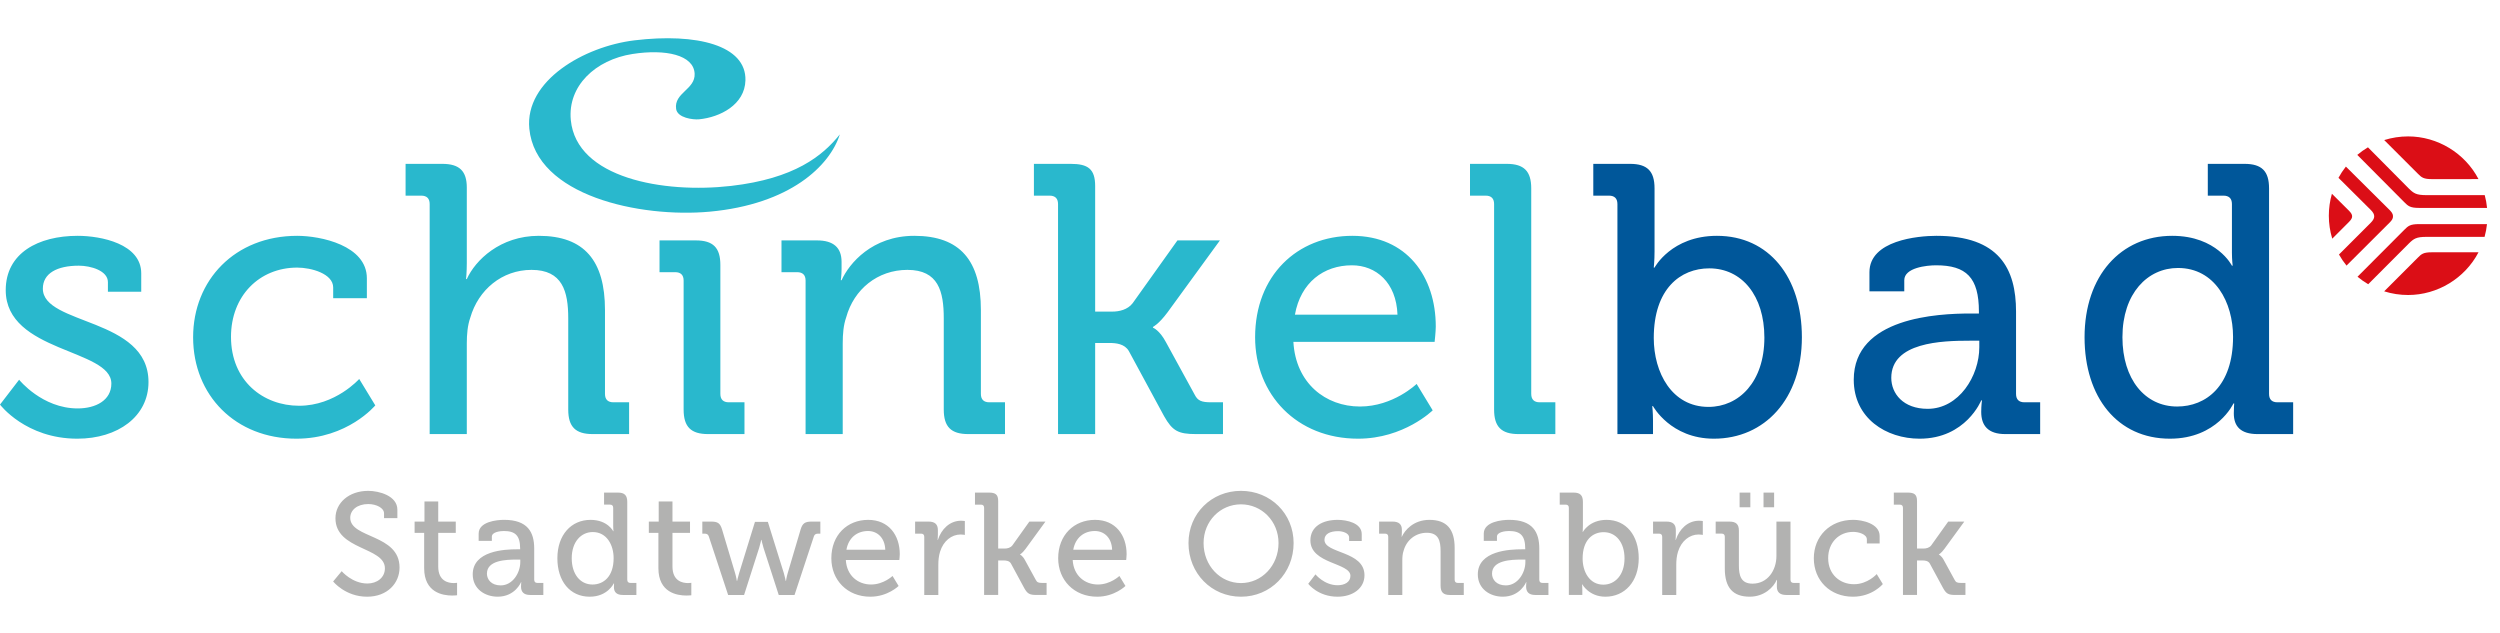
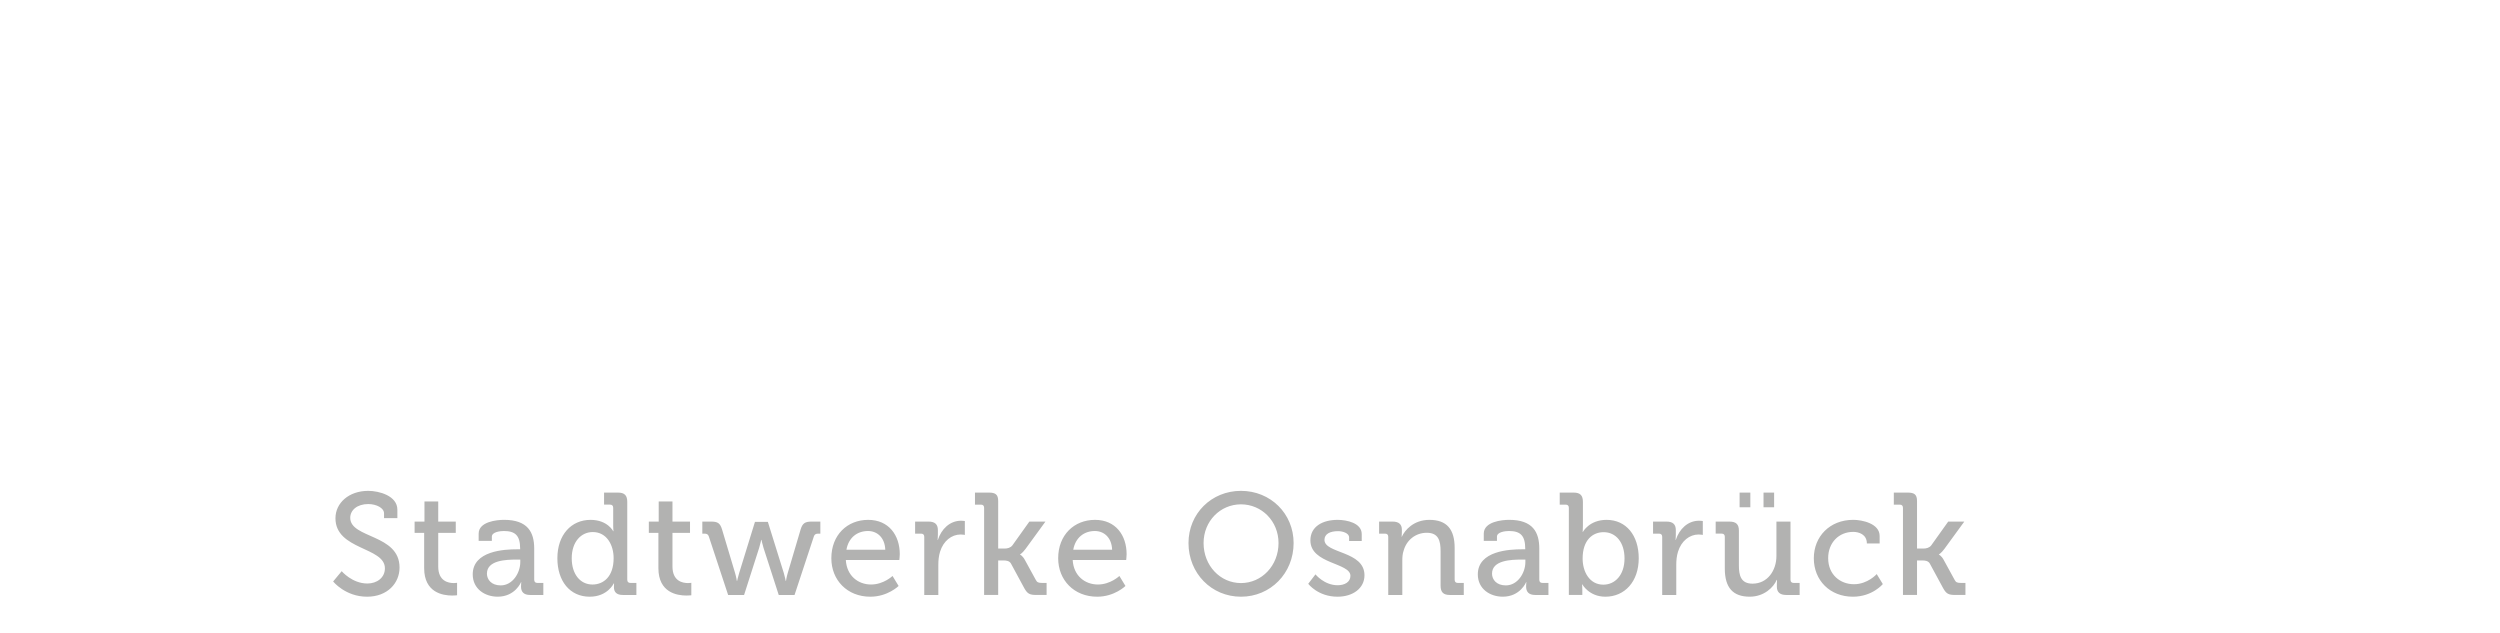
<svg xmlns="http://www.w3.org/2000/svg" width="158" height="40" viewBox="0 0 158 40">
  <g fill="none" fill-rule="evenodd">
-     <path fill="#DB0E16" d="M157.182,13.14 C157.156,12.868 157.106,12.597 157.035,12.333 L153.336,12.333 C152.712,12.329 152.554,12.226 152.231,11.908 L149.655,9.311 C149.418,9.451 149.193,9.61 148.98,9.789 L151.948,12.775 C152.196,13.028 152.329,13.14 152.878,13.14 L157.182,13.14 Z M153.684,11.32 L156.641,11.319 C155.784,9.675 154.051,8.621 152.194,8.621 C151.679,8.621 151.17,8.699 150.682,8.852 L152.805,10.974 C153.041,11.213 153.166,11.32 153.684,11.32 L153.684,11.32 Z M151.039,13.288 L148.26,10.528 C148.086,10.749 147.928,10.988 147.791,11.238 L149.824,13.259 C149.982,13.416 150.053,13.545 150.05,13.673 C150.052,13.799 149.982,13.928 149.825,14.085 L147.823,16.086 C147.961,16.331 148.122,16.565 148.3,16.786 L151.045,14.047 C151.138,13.94 151.236,13.854 151.236,13.672 C151.236,13.49 151.131,13.394 151.039,13.288 L151.039,13.288 Z M148.451,13.313 L147.377,12.245 C147.248,12.696 147.182,13.162 147.182,13.633 C147.182,14.125 147.254,14.611 147.397,15.082 L147.397,15.086 L148.451,14.031 C148.593,13.89 148.656,13.779 148.654,13.672 C148.656,13.565 148.593,13.454 148.451,13.313 L148.451,13.313 Z M151.949,14.527 L148.995,17.489 C149.207,17.666 149.433,17.824 149.671,17.963 L152.231,15.397 C152.556,15.077 152.713,14.973 153.336,14.97 L157.025,14.97 C157.098,14.708 157.148,14.437 157.178,14.164 L152.876,14.164 C152.33,14.164 152.197,14.275 151.949,14.527 L151.949,14.527 Z M152.802,16.289 L150.68,18.412 C151.17,18.567 151.679,18.644 152.194,18.644 C154.051,18.644 155.784,17.588 156.641,15.945 L153.68,15.945 C153.162,15.945 153.036,16.05 152.802,16.289 L152.802,16.289 Z" />
-     <path fill="#00579A" d="M144.927,27.434 L144.927,25.425 L143.934,25.425 C143.597,25.425 143.404,25.257 143.404,24.894 L143.404,11.904 C143.404,10.816 142.943,10.356 141.855,10.356 L139.533,10.356 L139.533,12.365 L140.524,12.365 C140.863,12.365 141.058,12.534 141.058,12.896 L141.058,15.968 C141.058,16.428 141.105,16.791 141.105,16.791 L141.058,16.791 C141.058,16.791 140.113,14.904 137.284,14.904 C134.042,14.904 131.744,17.419 131.744,21.314 C131.744,25.111 133.824,27.725 137.138,27.725 C140.137,27.725 141.153,25.499 141.153,25.499 L141.202,25.499 C141.202,25.499 141.177,25.765 141.177,26.127 C141.177,26.951 141.613,27.434 142.678,27.434 L144.927,27.434 Z M141.129,21.289 C141.129,24.41 139.411,25.692 137.597,25.692 C135.566,25.692 134.138,23.974 134.138,21.314 C134.138,18.532 135.735,16.936 137.646,16.936 C139.992,16.936 141.129,19.113 141.129,21.289 L141.129,21.289 Z M126.737,27.434 L128.938,27.434 L128.938,25.425 L127.946,25.425 C127.607,25.425 127.414,25.257 127.414,24.894 L127.414,19.693 C127.414,16.984 126.349,14.904 122.382,14.904 C121.197,14.904 118.149,15.194 118.149,17.202 L118.149,18.411 L120.35,18.411 L120.35,17.71 C120.35,16.912 121.778,16.767 122.358,16.767 C124.269,16.767 125.067,17.54 125.067,19.693 L125.067,19.814 L124.535,19.814 C122.48,19.814 117.157,20.056 117.157,23.999 C117.157,26.442 119.214,27.725 121.318,27.725 C124.246,27.725 125.213,25.305 125.213,25.305 L125.261,25.305 C125.261,25.305 125.213,25.62 125.213,26.031 C125.213,26.901 125.648,27.434 126.737,27.434 L126.737,27.434 Z M125.092,21.943 C125.092,23.757 123.81,25.838 121.826,25.838 C120.279,25.838 119.529,24.87 119.529,23.879 C119.529,21.628 122.721,21.532 124.487,21.532 L125.092,21.532 L125.092,21.943 Z M113.879,21.314 C113.879,17.517 111.799,14.904 108.51,14.904 C105.631,14.904 104.567,16.912 104.567,16.912 L104.518,16.912 C104.518,16.912 104.567,16.477 104.567,15.896 L104.567,11.904 C104.567,10.816 104.107,10.356 103.02,10.356 L100.696,10.356 L100.696,12.365 L101.689,12.365 C102.027,12.365 102.221,12.534 102.221,12.896 L102.221,27.434 L104.47,27.434 L104.47,26.588 C104.47,26.055 104.422,25.668 104.422,25.668 L104.47,25.668 C104.47,25.668 105.583,27.725 108.316,27.725 C111.533,27.725 113.879,25.209 113.879,21.314 L113.879,21.314 Z M111.509,21.338 C111.509,24.12 109.912,25.716 107.977,25.716 C105.655,25.716 104.518,23.539 104.518,21.363 C104.518,18.242 106.212,16.96 108.026,16.96 C110.081,16.96 111.509,18.677 111.509,21.338 L111.509,21.338 Z" />
-     <path fill="#29B8CD" d="M98.298,27.434 L98.298,25.425 L97.306,25.425 C96.968,25.425 96.774,25.257 96.774,24.894 L96.774,11.904 C96.774,10.816 96.314,10.356 95.225,10.356 L92.904,10.356 L92.904,12.365 L93.896,12.365 C94.234,12.365 94.427,12.534 94.427,12.896 L94.427,25.885 C94.427,26.974 94.888,27.434 95.975,27.434 L98.298,27.434 Z M90.668,21.604 C90.668,21.604 90.741,20.951 90.741,20.637 C90.741,17.468 88.902,14.904 85.467,14.904 C81.985,14.904 79.323,17.419 79.323,21.314 C79.323,24.942 81.96,27.725 85.83,27.725 C88.732,27.725 90.546,25.934 90.546,25.934 L89.531,24.264 C89.531,24.264 88.056,25.692 85.951,25.692 C83.774,25.692 81.887,24.217 81.742,21.604 L90.668,21.604 Z M88.321,19.887 L81.839,19.887 C82.202,17.855 83.653,16.767 85.443,16.767 C86.966,16.767 88.249,17.855 88.321,19.887 L88.321,19.887 Z M75.6,27.434 L77.293,27.434 L77.293,25.425 L76.543,25.425 C75.939,25.425 75.696,25.329 75.503,24.942 L73.689,21.628 C73.278,20.854 72.867,20.709 72.867,20.709 L72.867,20.662 C72.867,20.662 73.23,20.491 73.786,19.742 L77.099,15.194 L74.414,15.194 L71.584,19.162 C71.27,19.572 70.738,19.693 70.302,19.693 L69.214,19.693 L69.214,11.759 C69.214,10.671 68.755,10.356 67.665,10.356 L65.343,10.356 L65.343,12.365 L66.335,12.365 C66.674,12.365 66.868,12.534 66.868,12.896 L66.868,27.434 L69.214,27.434 L69.214,21.677 L70.133,21.677 C70.521,21.677 71.077,21.726 71.342,22.185 L73.568,26.297 C74.1,27.24 74.463,27.434 75.6,27.434 L75.6,27.434 Z M61.194,27.434 L63.516,27.434 L63.516,25.425 L62.524,25.425 C62.185,25.425 61.992,25.257 61.992,24.894 L61.992,19.596 C61.992,16.477 60.686,14.904 57.784,14.904 C55.123,14.904 53.67,16.645 53.187,17.71 L53.139,17.71 C53.139,17.71 53.187,17.395 53.187,17.009 L53.187,16.549 C53.187,15.654 52.679,15.194 51.64,15.194 L49.39,15.194 L49.39,17.202 L50.382,17.202 C50.72,17.202 50.913,17.371 50.913,17.734 L50.913,27.434 L53.26,27.434 L53.26,21.701 C53.26,21.096 53.309,20.541 53.479,20.056 C53.962,18.291 55.46,17.056 57.348,17.056 C59.307,17.056 59.646,18.411 59.646,20.128 L59.646,25.885 C59.646,26.974 60.106,27.434 61.194,27.434 L61.194,27.434 Z M53.077,8.495 C51.991,9.851 50.217,11.288 46.203,11.75 C41.939,12.241 36.432,11.26 36.075,7.59 C35.867,5.436 37.628,3.779 39.973,3.412 C42.065,3.085 43.845,3.473 43.901,4.656 C43.949,5.658 42.583,5.861 42.731,6.887 C42.813,7.45 43.8,7.577 44.181,7.54 C45.506,7.412 47.072,6.621 47.112,5.077 C47.169,2.862 44.033,2.075 40.102,2.549 C36.912,2.935 33.16,5.1 33.453,8.133 C33.866,12.383 40.46,13.78 44.848,13.378 C49.935,12.91 52.443,10.483 53.077,8.495 L53.077,8.495 Z M34.05,14.904 C31.608,14.904 30.035,16.453 29.502,17.638 L29.455,17.638 C29.455,17.638 29.502,17.202 29.502,16.621 L29.502,11.856 C29.502,10.816 29.043,10.356 27.955,10.356 L25.633,10.356 L25.633,12.365 L26.624,12.365 C26.964,12.365 27.155,12.534 27.155,12.896 L27.155,27.434 L29.502,27.434 L29.502,21.701 C29.502,21.121 29.551,20.564 29.721,20.08 C30.228,18.314 31.729,17.056 33.591,17.056 C35.55,17.056 35.913,18.411 35.913,20.128 L35.913,25.885 C35.913,26.974 36.372,27.434 37.461,27.434 L39.759,27.434 L39.759,25.425 L38.767,25.425 C38.429,25.425 38.235,25.257 38.235,24.894 L38.235,19.596 C38.235,16.477 36.929,14.904 34.05,14.904 L34.05,14.904 Z M14.599,21.289 C14.599,18.702 16.389,16.912 18.784,16.912 C19.679,16.912 21.057,17.299 21.057,18.169 L21.057,18.847 L23.186,18.847 L23.186,17.589 C23.186,15.508 20.26,14.904 18.784,14.904 C14.842,14.904 12.205,17.71 12.205,21.314 C12.205,24.99 14.889,27.725 18.735,27.725 C21.976,27.725 23.718,25.62 23.718,25.62 L22.702,23.951 C22.702,23.951 21.202,25.644 18.904,25.644 C16.631,25.644 14.599,24.072 14.599,21.289 L14.599,21.289 Z M2.708,18.242 C2.708,17.275 3.604,16.791 4.982,16.791 C5.732,16.791 6.82,17.105 6.82,17.83 L6.82,18.436 L8.926,18.436 L8.926,17.275 C8.926,15.412 6.386,14.904 4.909,14.904 C2.419,14.904 0.362,15.993 0.362,18.338 C0.362,22.282 7.038,22.039 7.038,24.24 C7.038,25.305 6.046,25.813 4.909,25.813 C2.66,25.813 1.208,23.999 1.208,23.999 L0,25.57 C0,25.57 1.62,27.725 4.885,27.725 C7.45,27.725 9.385,26.321 9.385,24.144 C9.385,20.056 2.708,20.564 2.708,18.242 L2.708,18.242 Z M43.979,15.194 L41.682,15.194 L41.682,17.202 L42.674,17.202 C43.012,17.202 43.205,17.371 43.205,17.734 L43.205,25.885 C43.205,26.974 43.664,27.434 44.753,27.434 L47.051,27.434 L47.051,25.425 L46.059,25.425 C45.721,25.425 45.527,25.257 45.527,24.894 L45.527,16.743 C45.527,15.654 45.068,15.194 43.979,15.194 L43.979,15.194 Z" />
-     <path fill="#B2B2B1" d="M117.125,32.854 C117.684,32.854 118.793,33.084 118.793,33.872 L118.793,34.349 L117.986,34.349 L117.986,34.092 C117.986,33.762 117.464,33.615 117.125,33.615 C116.218,33.615 115.54,34.293 115.54,35.274 C115.54,36.328 116.31,36.923 117.171,36.923 C118.041,36.923 118.609,36.282 118.609,36.282 L118.994,36.914 C118.994,36.914 118.335,37.712 117.107,37.712 C115.65,37.712 114.633,36.676 114.633,35.283 C114.633,33.918 115.632,32.854 117.125,32.854 Z M54.868,32.855 C56.169,32.855 56.866,33.826 56.866,35.027 C56.866,35.146 56.838,35.393 56.838,35.393 L53.457,35.393 C53.512,36.383 54.227,36.941 55.051,36.941 C55.848,36.941 56.408,36.401 56.408,36.401 L56.792,37.033 C56.792,37.033 56.105,37.712 55.005,37.712 C53.539,37.712 52.541,36.658 52.541,35.283 C52.541,33.808 53.548,32.855 54.868,32.855 Z M23.272,31.022 C23.959,31.022 25.114,31.334 25.114,32.213 L25.114,32.744 L24.271,32.744 L24.271,32.442 C24.271,32.103 23.785,31.856 23.272,31.856 C22.575,31.856 22.135,32.24 22.135,32.726 C22.135,34.037 25.251,33.744 25.251,35.869 C25.251,36.859 24.481,37.712 23.199,37.712 C21.824,37.712 21.054,36.749 21.054,36.749 L21.595,36.099 C21.595,36.099 22.254,36.878 23.217,36.878 C23.822,36.878 24.326,36.511 24.326,35.916 C24.326,34.56 21.201,34.77 21.201,32.754 C21.201,31.783 22.053,31.022 23.272,31.022 Z M39.057,31.132 C39.469,31.132 39.643,31.306 39.643,31.718 L39.643,36.64 C39.643,36.777 39.716,36.841 39.845,36.841 L40.22,36.841 L40.22,37.602 L39.368,37.602 C38.965,37.602 38.8,37.418 38.8,37.107 C38.8,36.97 38.809,36.869 38.809,36.869 L38.791,36.869 C38.791,36.869 38.406,37.712 37.269,37.712 C36.014,37.712 35.226,36.722 35.226,35.283 C35.226,33.808 36.097,32.855 37.324,32.855 C38.396,32.855 38.754,33.57 38.754,33.57 L38.773,33.57 C38.773,33.57 38.754,33.432 38.754,33.258 L38.754,32.094 C38.754,31.956 38.681,31.892 38.552,31.892 L38.177,31.892 L38.177,31.132 L39.057,31.132 Z M99.454,31.132 C99.866,31.132 100.04,31.306 100.04,31.719 L100.04,33.231 C100.04,33.45 100.022,33.615 100.022,33.615 L100.04,33.615 C100.04,33.615 100.443,32.855 101.534,32.855 C102.78,32.855 103.568,33.844 103.568,35.283 C103.568,36.759 102.679,37.712 101.46,37.712 C100.425,37.712 100.003,36.933 100.003,36.933 L99.985,36.933 C99.985,36.933 100.003,37.08 100.003,37.281 L100.003,37.601 L99.151,37.601 L99.151,32.094 C99.151,31.957 99.078,31.893 98.95,31.893 L98.574,31.893 L98.574,31.132 L99.454,31.132 Z M84.54,32.855 C85.099,32.855 86.061,33.047 86.061,33.753 L86.061,34.193 L85.264,34.193 L85.264,33.964 C85.264,33.689 84.851,33.569 84.568,33.569 C84.045,33.569 83.706,33.753 83.706,34.119 C83.706,34.999 86.235,34.806 86.235,36.356 C86.235,37.18 85.502,37.712 84.531,37.712 C83.294,37.712 82.68,36.896 82.68,36.896 L83.138,36.3 C83.138,36.3 83.688,36.987 84.54,36.987 C84.97,36.987 85.347,36.795 85.347,36.392 C85.347,35.558 82.817,35.65 82.817,34.156 C82.817,33.267 83.596,32.855 84.54,32.855 Z M31.855,32.854 C33.358,32.854 33.762,33.643 33.762,34.669 L33.762,36.639 C33.762,36.777 33.835,36.841 33.963,36.841 L34.339,36.841 L34.339,37.602 L33.505,37.602 C33.093,37.602 32.928,37.4 32.928,37.07 C32.928,36.914 32.946,36.795 32.946,36.795 L32.928,36.795 C32.928,36.795 32.561,37.711 31.452,37.711 C30.655,37.711 29.876,37.226 29.876,36.301 C29.876,34.806 31.892,34.715 32.671,34.715 L32.873,34.715 L32.873,34.669 C32.873,33.854 32.57,33.56 31.846,33.56 C31.626,33.56 31.085,33.615 31.085,33.918 L31.085,34.183 L30.251,34.183 L30.251,33.725 C30.251,32.965 31.406,32.854 31.855,32.854 Z M69.205,32.855 C70.506,32.855 71.202,33.826 71.202,35.027 C71.202,35.146 71.175,35.393 71.175,35.393 L67.794,35.393 C67.849,36.383 68.563,36.941 69.388,36.941 C70.185,36.941 70.745,36.401 70.745,36.401 L71.129,37.033 C71.129,37.033 70.442,37.712 69.342,37.712 C67.876,37.712 66.877,36.658 66.877,35.283 C66.877,33.808 67.885,32.855 69.205,32.855 Z M95.378,32.854 C96.88,32.854 97.283,33.643 97.283,34.669 L97.283,36.639 C97.283,36.777 97.357,36.841 97.485,36.841 L97.861,36.841 L97.861,37.602 L97.027,37.602 C96.615,37.602 96.45,37.4 96.45,37.07 C96.45,36.914 96.468,36.795 96.468,36.795 L96.45,36.795 C96.45,36.795 96.083,37.711 94.974,37.711 C94.177,37.711 93.398,37.226 93.398,36.301 C93.398,34.806 95.414,34.715 96.193,34.715 L96.394,34.715 L96.394,34.669 C96.394,33.854 96.092,33.56 95.368,33.56 C95.148,33.56 94.608,33.615 94.608,33.918 L94.608,34.183 L93.774,34.183 L93.774,33.725 C93.774,32.965 94.929,32.854 95.378,32.854 Z M109.301,32.965 C109.723,32.965 109.898,33.139 109.898,33.533 L109.898,35.732 C109.898,36.373 110.025,36.887 110.758,36.887 C111.711,36.887 112.27,36.053 112.27,35.137 L112.27,32.965 L113.159,32.965 L113.159,36.639 C113.159,36.777 113.233,36.841 113.361,36.841 L113.737,36.841 L113.737,37.602 L112.884,37.602 C112.49,37.602 112.298,37.418 112.298,37.088 L112.298,36.914 C112.298,36.768 112.308,36.648 112.308,36.648 L112.289,36.648 C112.096,37.107 111.501,37.711 110.584,37.711 C109.54,37.711 109.008,37.162 109.008,35.934 L109.008,33.926 C109.008,33.789 108.935,33.725 108.807,33.725 L108.431,33.725 L108.431,32.965 L109.301,32.965 Z M78.43,31.022 C80.299,31.022 81.756,32.461 81.756,34.321 C81.756,36.227 80.299,37.712 78.43,37.712 C76.561,37.712 75.113,36.227 75.113,34.321 C75.113,32.461 76.561,31.022 78.43,31.022 Z M27.696,31.691 L27.696,32.965 L28.805,32.965 L28.805,33.679 L27.696,33.679 L27.696,35.805 C27.696,36.731 28.338,36.85 28.676,36.85 C28.805,36.85 28.887,36.832 28.887,36.832 L28.887,37.62 C28.887,37.62 28.768,37.638 28.576,37.638 C27.989,37.638 26.807,37.455 26.807,35.907 L26.807,33.679 L26.203,33.679 L26.203,32.965 L26.826,32.965 L26.826,31.691 L27.696,31.691 Z M42.5,31.691 L42.5,32.965 L43.609,32.965 L43.609,33.679 L42.5,33.679 L42.5,35.805 C42.5,36.731 43.142,36.85 43.481,36.85 C43.609,36.85 43.692,36.832 43.692,36.832 L43.692,37.62 C43.692,37.62 43.572,37.638 43.38,37.638 C42.794,37.638 41.611,37.455 41.611,35.907 L41.611,33.679 L41.006,33.679 L41.006,32.965 L41.63,32.965 L41.63,31.691 L42.5,31.691 Z M120.569,31.132 C120.982,31.132 121.156,31.251 121.156,31.664 L121.156,34.669 L121.568,34.669 C121.733,34.669 121.935,34.623 122.054,34.468 L123.126,32.965 L124.143,32.965 L122.888,34.687 C122.677,34.972 122.54,35.036 122.54,35.036 L122.54,35.054 C122.54,35.054 122.695,35.109 122.851,35.402 L123.538,36.658 C123.612,36.804 123.703,36.841 123.933,36.841 L124.216,36.841 L124.216,37.601 L123.575,37.601 C123.144,37.601 123.007,37.529 122.806,37.171 L121.962,35.613 C121.861,35.439 121.651,35.421 121.504,35.421 L121.156,35.421 L121.156,37.601 L120.267,37.601 L120.267,32.094 C120.267,31.957 120.193,31.893 120.065,31.893 L119.689,31.893 L119.689,31.132 L120.569,31.132 Z M107.379,32.91 C107.498,32.91 107.617,32.928 107.617,32.928 L107.617,33.808 C107.617,33.808 107.498,33.78 107.351,33.78 C106.783,33.78 106.26,34.183 106.049,34.871 C105.967,35.136 105.94,35.421 105.94,35.705 L105.94,37.602 L105.051,37.602 L105.051,33.927 C105.051,33.79 104.977,33.726 104.849,33.726 L104.473,33.726 L104.473,32.964 L105.317,32.964 C105.72,32.964 105.912,33.13 105.912,33.505 L105.912,33.798 C105.912,33.982 105.894,34.119 105.894,34.119 L105.912,34.119 C106.132,33.441 106.664,32.91 107.379,32.91 Z M60.74,32.91 C60.859,32.91 60.978,32.928 60.978,32.928 L60.978,33.808 C60.978,33.808 60.859,33.78 60.712,33.78 C60.144,33.78 59.622,34.183 59.411,34.871 C59.329,35.136 59.302,35.421 59.302,35.705 L59.302,37.602 L58.413,37.602 L58.413,33.927 C58.413,33.79 58.339,33.726 58.211,33.726 L57.835,33.726 L57.835,32.964 L58.679,32.964 C59.081,32.964 59.274,33.13 59.274,33.505 L59.274,33.798 C59.274,33.982 59.255,34.119 59.255,34.119 L59.274,34.119 C59.494,33.441 60.025,32.91 60.74,32.91 Z M62.499,31.132 C62.911,31.132 63.085,31.251 63.085,31.664 L63.085,34.669 L63.497,34.669 C63.662,34.669 63.864,34.623 63.983,34.468 L65.055,32.965 L66.072,32.965 L64.817,34.687 C64.606,34.972 64.469,35.036 64.469,35.036 L64.469,35.054 C64.469,35.054 64.624,35.109 64.78,35.402 L65.467,36.658 C65.541,36.804 65.633,36.841 65.862,36.841 L66.145,36.841 L66.145,37.601 L65.504,37.601 C65.073,37.601 64.936,37.529 64.734,37.171 L63.891,35.613 C63.791,35.439 63.58,35.421 63.433,35.421 L63.085,35.421 L63.085,37.601 L62.196,37.601 L62.196,32.094 C62.196,31.957 62.122,31.893 61.995,31.893 L61.618,31.893 L61.618,31.132 L62.499,31.132 Z M90.339,32.855 C91.439,32.855 91.934,33.45 91.934,34.632 L91.934,36.64 C91.934,36.777 92.007,36.841 92.135,36.841 L92.511,36.841 L92.511,37.602 L91.631,37.602 C91.219,37.602 91.045,37.427 91.045,37.015 L91.045,34.834 C91.045,34.183 90.917,33.671 90.174,33.671 C89.46,33.671 88.891,34.138 88.708,34.806 C88.644,34.99 88.626,35.201 88.626,35.429 L88.626,37.602 L87.737,37.602 L87.737,33.927 C87.737,33.79 87.663,33.726 87.535,33.726 L87.159,33.726 L87.159,32.964 L88.012,32.964 C88.406,32.964 88.598,33.138 88.598,33.478 L88.598,33.652 C88.598,33.798 88.58,33.918 88.58,33.918 L88.598,33.918 C88.781,33.515 89.331,32.855 90.339,32.855 Z M44.946,32.964 C45.358,32.964 45.514,33.066 45.633,33.46 L46.458,36.218 C46.531,36.456 46.568,36.713 46.568,36.713 L46.586,36.713 C46.586,36.713 46.641,36.456 46.715,36.218 L47.713,32.983 L48.529,32.983 L49.537,36.218 C49.61,36.456 49.656,36.713 49.656,36.713 L49.675,36.713 C49.675,36.713 49.711,36.456 49.784,36.218 L50.6,33.46 C50.719,33.066 50.884,32.964 51.296,32.964 L51.846,32.964 L51.846,33.726 L51.718,33.726 C51.571,33.726 51.48,33.762 51.434,33.908 L50.215,37.602 L49.216,37.602 L48.254,34.624 C48.181,34.385 48.125,34.119 48.125,34.119 L48.107,34.119 C48.107,34.119 48.052,34.385 47.979,34.624 L47.026,37.602 L46.018,37.602 L44.799,33.908 C44.753,33.762 44.662,33.726 44.515,33.726 L44.387,33.726 L44.387,32.964 L44.946,32.964 Z M32.882,35.366 L32.653,35.366 C31.984,35.366 30.774,35.402 30.774,36.254 C30.774,36.63 31.058,36.997 31.645,36.997 C32.396,36.997 32.882,36.209 32.882,35.521 L32.882,35.366 Z M96.404,35.366 L96.175,35.366 C95.505,35.366 94.296,35.402 94.296,36.254 C94.296,36.63 94.58,36.997 95.167,36.997 C95.918,36.997 96.404,36.209 96.404,35.521 L96.404,35.366 Z M101.351,33.633 C100.663,33.633 100.022,34.119 100.022,35.302 C100.022,36.126 100.452,36.951 101.332,36.951 C102.065,36.951 102.67,36.346 102.67,35.292 C102.67,34.284 102.129,33.633 101.351,33.633 Z M37.462,33.625 C36.738,33.625 36.133,34.229 36.133,35.283 C36.133,36.291 36.674,36.942 37.443,36.942 C38.131,36.942 38.781,36.456 38.781,35.274 C38.781,34.449 38.351,33.625 37.462,33.625 Z M78.43,31.874 C77.12,31.874 76.066,32.937 76.066,34.321 C76.066,35.75 77.12,36.85 78.43,36.85 C79.74,36.85 80.803,35.75 80.803,34.321 C80.803,32.937 79.74,31.874 78.43,31.874 Z M69.195,33.56 C68.517,33.56 67.968,33.972 67.83,34.742 L70.286,34.742 C70.259,33.972 69.773,33.56 69.195,33.56 Z M54.859,33.56 C54.181,33.56 53.631,33.972 53.494,34.742 L55.949,34.742 C55.922,33.972 55.436,33.56 54.859,33.56 Z M112.124,31.132 L112.124,32.058 L111.455,32.058 L111.455,31.132 L112.124,31.132 Z M110.621,31.132 L110.621,32.058 L109.943,32.058 L109.943,31.132 L110.621,31.132 Z" />
+     <path fill="#B2B2B1" d="M117.125,32.854 C117.684,32.854 118.793,33.084 118.793,33.872 L118.793,34.349 L117.986,34.349 C117.986,33.762 117.464,33.615 117.125,33.615 C116.218,33.615 115.54,34.293 115.54,35.274 C115.54,36.328 116.31,36.923 117.171,36.923 C118.041,36.923 118.609,36.282 118.609,36.282 L118.994,36.914 C118.994,36.914 118.335,37.712 117.107,37.712 C115.65,37.712 114.633,36.676 114.633,35.283 C114.633,33.918 115.632,32.854 117.125,32.854 Z M54.868,32.855 C56.169,32.855 56.866,33.826 56.866,35.027 C56.866,35.146 56.838,35.393 56.838,35.393 L53.457,35.393 C53.512,36.383 54.227,36.941 55.051,36.941 C55.848,36.941 56.408,36.401 56.408,36.401 L56.792,37.033 C56.792,37.033 56.105,37.712 55.005,37.712 C53.539,37.712 52.541,36.658 52.541,35.283 C52.541,33.808 53.548,32.855 54.868,32.855 Z M23.272,31.022 C23.959,31.022 25.114,31.334 25.114,32.213 L25.114,32.744 L24.271,32.744 L24.271,32.442 C24.271,32.103 23.785,31.856 23.272,31.856 C22.575,31.856 22.135,32.24 22.135,32.726 C22.135,34.037 25.251,33.744 25.251,35.869 C25.251,36.859 24.481,37.712 23.199,37.712 C21.824,37.712 21.054,36.749 21.054,36.749 L21.595,36.099 C21.595,36.099 22.254,36.878 23.217,36.878 C23.822,36.878 24.326,36.511 24.326,35.916 C24.326,34.56 21.201,34.77 21.201,32.754 C21.201,31.783 22.053,31.022 23.272,31.022 Z M39.057,31.132 C39.469,31.132 39.643,31.306 39.643,31.718 L39.643,36.64 C39.643,36.777 39.716,36.841 39.845,36.841 L40.22,36.841 L40.22,37.602 L39.368,37.602 C38.965,37.602 38.8,37.418 38.8,37.107 C38.8,36.97 38.809,36.869 38.809,36.869 L38.791,36.869 C38.791,36.869 38.406,37.712 37.269,37.712 C36.014,37.712 35.226,36.722 35.226,35.283 C35.226,33.808 36.097,32.855 37.324,32.855 C38.396,32.855 38.754,33.57 38.754,33.57 L38.773,33.57 C38.773,33.57 38.754,33.432 38.754,33.258 L38.754,32.094 C38.754,31.956 38.681,31.892 38.552,31.892 L38.177,31.892 L38.177,31.132 L39.057,31.132 Z M99.454,31.132 C99.866,31.132 100.04,31.306 100.04,31.719 L100.04,33.231 C100.04,33.45 100.022,33.615 100.022,33.615 L100.04,33.615 C100.04,33.615 100.443,32.855 101.534,32.855 C102.78,32.855 103.568,33.844 103.568,35.283 C103.568,36.759 102.679,37.712 101.46,37.712 C100.425,37.712 100.003,36.933 100.003,36.933 L99.985,36.933 C99.985,36.933 100.003,37.08 100.003,37.281 L100.003,37.601 L99.151,37.601 L99.151,32.094 C99.151,31.957 99.078,31.893 98.95,31.893 L98.574,31.893 L98.574,31.132 L99.454,31.132 Z M84.54,32.855 C85.099,32.855 86.061,33.047 86.061,33.753 L86.061,34.193 L85.264,34.193 L85.264,33.964 C85.264,33.689 84.851,33.569 84.568,33.569 C84.045,33.569 83.706,33.753 83.706,34.119 C83.706,34.999 86.235,34.806 86.235,36.356 C86.235,37.18 85.502,37.712 84.531,37.712 C83.294,37.712 82.68,36.896 82.68,36.896 L83.138,36.3 C83.138,36.3 83.688,36.987 84.54,36.987 C84.97,36.987 85.347,36.795 85.347,36.392 C85.347,35.558 82.817,35.65 82.817,34.156 C82.817,33.267 83.596,32.855 84.54,32.855 Z M31.855,32.854 C33.358,32.854 33.762,33.643 33.762,34.669 L33.762,36.639 C33.762,36.777 33.835,36.841 33.963,36.841 L34.339,36.841 L34.339,37.602 L33.505,37.602 C33.093,37.602 32.928,37.4 32.928,37.07 C32.928,36.914 32.946,36.795 32.946,36.795 L32.928,36.795 C32.928,36.795 32.561,37.711 31.452,37.711 C30.655,37.711 29.876,37.226 29.876,36.301 C29.876,34.806 31.892,34.715 32.671,34.715 L32.873,34.715 L32.873,34.669 C32.873,33.854 32.57,33.56 31.846,33.56 C31.626,33.56 31.085,33.615 31.085,33.918 L31.085,34.183 L30.251,34.183 L30.251,33.725 C30.251,32.965 31.406,32.854 31.855,32.854 Z M69.205,32.855 C70.506,32.855 71.202,33.826 71.202,35.027 C71.202,35.146 71.175,35.393 71.175,35.393 L67.794,35.393 C67.849,36.383 68.563,36.941 69.388,36.941 C70.185,36.941 70.745,36.401 70.745,36.401 L71.129,37.033 C71.129,37.033 70.442,37.712 69.342,37.712 C67.876,37.712 66.877,36.658 66.877,35.283 C66.877,33.808 67.885,32.855 69.205,32.855 Z M95.378,32.854 C96.88,32.854 97.283,33.643 97.283,34.669 L97.283,36.639 C97.283,36.777 97.357,36.841 97.485,36.841 L97.861,36.841 L97.861,37.602 L97.027,37.602 C96.615,37.602 96.45,37.4 96.45,37.07 C96.45,36.914 96.468,36.795 96.468,36.795 L96.45,36.795 C96.45,36.795 96.083,37.711 94.974,37.711 C94.177,37.711 93.398,37.226 93.398,36.301 C93.398,34.806 95.414,34.715 96.193,34.715 L96.394,34.715 L96.394,34.669 C96.394,33.854 96.092,33.56 95.368,33.56 C95.148,33.56 94.608,33.615 94.608,33.918 L94.608,34.183 L93.774,34.183 L93.774,33.725 C93.774,32.965 94.929,32.854 95.378,32.854 Z M109.301,32.965 C109.723,32.965 109.898,33.139 109.898,33.533 L109.898,35.732 C109.898,36.373 110.025,36.887 110.758,36.887 C111.711,36.887 112.27,36.053 112.27,35.137 L112.27,32.965 L113.159,32.965 L113.159,36.639 C113.159,36.777 113.233,36.841 113.361,36.841 L113.737,36.841 L113.737,37.602 L112.884,37.602 C112.49,37.602 112.298,37.418 112.298,37.088 L112.298,36.914 C112.298,36.768 112.308,36.648 112.308,36.648 L112.289,36.648 C112.096,37.107 111.501,37.711 110.584,37.711 C109.54,37.711 109.008,37.162 109.008,35.934 L109.008,33.926 C109.008,33.789 108.935,33.725 108.807,33.725 L108.431,33.725 L108.431,32.965 L109.301,32.965 Z M78.43,31.022 C80.299,31.022 81.756,32.461 81.756,34.321 C81.756,36.227 80.299,37.712 78.43,37.712 C76.561,37.712 75.113,36.227 75.113,34.321 C75.113,32.461 76.561,31.022 78.43,31.022 Z M27.696,31.691 L27.696,32.965 L28.805,32.965 L28.805,33.679 L27.696,33.679 L27.696,35.805 C27.696,36.731 28.338,36.85 28.676,36.85 C28.805,36.85 28.887,36.832 28.887,36.832 L28.887,37.62 C28.887,37.62 28.768,37.638 28.576,37.638 C27.989,37.638 26.807,37.455 26.807,35.907 L26.807,33.679 L26.203,33.679 L26.203,32.965 L26.826,32.965 L26.826,31.691 L27.696,31.691 Z M42.5,31.691 L42.5,32.965 L43.609,32.965 L43.609,33.679 L42.5,33.679 L42.5,35.805 C42.5,36.731 43.142,36.85 43.481,36.85 C43.609,36.85 43.692,36.832 43.692,36.832 L43.692,37.62 C43.692,37.62 43.572,37.638 43.38,37.638 C42.794,37.638 41.611,37.455 41.611,35.907 L41.611,33.679 L41.006,33.679 L41.006,32.965 L41.63,32.965 L41.63,31.691 L42.5,31.691 Z M120.569,31.132 C120.982,31.132 121.156,31.251 121.156,31.664 L121.156,34.669 L121.568,34.669 C121.733,34.669 121.935,34.623 122.054,34.468 L123.126,32.965 L124.143,32.965 L122.888,34.687 C122.677,34.972 122.54,35.036 122.54,35.036 L122.54,35.054 C122.54,35.054 122.695,35.109 122.851,35.402 L123.538,36.658 C123.612,36.804 123.703,36.841 123.933,36.841 L124.216,36.841 L124.216,37.601 L123.575,37.601 C123.144,37.601 123.007,37.529 122.806,37.171 L121.962,35.613 C121.861,35.439 121.651,35.421 121.504,35.421 L121.156,35.421 L121.156,37.601 L120.267,37.601 L120.267,32.094 C120.267,31.957 120.193,31.893 120.065,31.893 L119.689,31.893 L119.689,31.132 L120.569,31.132 Z M107.379,32.91 C107.498,32.91 107.617,32.928 107.617,32.928 L107.617,33.808 C107.617,33.808 107.498,33.78 107.351,33.78 C106.783,33.78 106.26,34.183 106.049,34.871 C105.967,35.136 105.94,35.421 105.94,35.705 L105.94,37.602 L105.051,37.602 L105.051,33.927 C105.051,33.79 104.977,33.726 104.849,33.726 L104.473,33.726 L104.473,32.964 L105.317,32.964 C105.72,32.964 105.912,33.13 105.912,33.505 L105.912,33.798 C105.912,33.982 105.894,34.119 105.894,34.119 L105.912,34.119 C106.132,33.441 106.664,32.91 107.379,32.91 Z M60.74,32.91 C60.859,32.91 60.978,32.928 60.978,32.928 L60.978,33.808 C60.978,33.808 60.859,33.78 60.712,33.78 C60.144,33.78 59.622,34.183 59.411,34.871 C59.329,35.136 59.302,35.421 59.302,35.705 L59.302,37.602 L58.413,37.602 L58.413,33.927 C58.413,33.79 58.339,33.726 58.211,33.726 L57.835,33.726 L57.835,32.964 L58.679,32.964 C59.081,32.964 59.274,33.13 59.274,33.505 L59.274,33.798 C59.274,33.982 59.255,34.119 59.255,34.119 L59.274,34.119 C59.494,33.441 60.025,32.91 60.74,32.91 Z M62.499,31.132 C62.911,31.132 63.085,31.251 63.085,31.664 L63.085,34.669 L63.497,34.669 C63.662,34.669 63.864,34.623 63.983,34.468 L65.055,32.965 L66.072,32.965 L64.817,34.687 C64.606,34.972 64.469,35.036 64.469,35.036 L64.469,35.054 C64.469,35.054 64.624,35.109 64.78,35.402 L65.467,36.658 C65.541,36.804 65.633,36.841 65.862,36.841 L66.145,36.841 L66.145,37.601 L65.504,37.601 C65.073,37.601 64.936,37.529 64.734,37.171 L63.891,35.613 C63.791,35.439 63.58,35.421 63.433,35.421 L63.085,35.421 L63.085,37.601 L62.196,37.601 L62.196,32.094 C62.196,31.957 62.122,31.893 61.995,31.893 L61.618,31.893 L61.618,31.132 L62.499,31.132 Z M90.339,32.855 C91.439,32.855 91.934,33.45 91.934,34.632 L91.934,36.64 C91.934,36.777 92.007,36.841 92.135,36.841 L92.511,36.841 L92.511,37.602 L91.631,37.602 C91.219,37.602 91.045,37.427 91.045,37.015 L91.045,34.834 C91.045,34.183 90.917,33.671 90.174,33.671 C89.46,33.671 88.891,34.138 88.708,34.806 C88.644,34.99 88.626,35.201 88.626,35.429 L88.626,37.602 L87.737,37.602 L87.737,33.927 C87.737,33.79 87.663,33.726 87.535,33.726 L87.159,33.726 L87.159,32.964 L88.012,32.964 C88.406,32.964 88.598,33.138 88.598,33.478 L88.598,33.652 C88.598,33.798 88.58,33.918 88.58,33.918 L88.598,33.918 C88.781,33.515 89.331,32.855 90.339,32.855 Z M44.946,32.964 C45.358,32.964 45.514,33.066 45.633,33.46 L46.458,36.218 C46.531,36.456 46.568,36.713 46.568,36.713 L46.586,36.713 C46.586,36.713 46.641,36.456 46.715,36.218 L47.713,32.983 L48.529,32.983 L49.537,36.218 C49.61,36.456 49.656,36.713 49.656,36.713 L49.675,36.713 C49.675,36.713 49.711,36.456 49.784,36.218 L50.6,33.46 C50.719,33.066 50.884,32.964 51.296,32.964 L51.846,32.964 L51.846,33.726 L51.718,33.726 C51.571,33.726 51.48,33.762 51.434,33.908 L50.215,37.602 L49.216,37.602 L48.254,34.624 C48.181,34.385 48.125,34.119 48.125,34.119 L48.107,34.119 C48.107,34.119 48.052,34.385 47.979,34.624 L47.026,37.602 L46.018,37.602 L44.799,33.908 C44.753,33.762 44.662,33.726 44.515,33.726 L44.387,33.726 L44.387,32.964 L44.946,32.964 Z M32.882,35.366 L32.653,35.366 C31.984,35.366 30.774,35.402 30.774,36.254 C30.774,36.63 31.058,36.997 31.645,36.997 C32.396,36.997 32.882,36.209 32.882,35.521 L32.882,35.366 Z M96.404,35.366 L96.175,35.366 C95.505,35.366 94.296,35.402 94.296,36.254 C94.296,36.63 94.58,36.997 95.167,36.997 C95.918,36.997 96.404,36.209 96.404,35.521 L96.404,35.366 Z M101.351,33.633 C100.663,33.633 100.022,34.119 100.022,35.302 C100.022,36.126 100.452,36.951 101.332,36.951 C102.065,36.951 102.67,36.346 102.67,35.292 C102.67,34.284 102.129,33.633 101.351,33.633 Z M37.462,33.625 C36.738,33.625 36.133,34.229 36.133,35.283 C36.133,36.291 36.674,36.942 37.443,36.942 C38.131,36.942 38.781,36.456 38.781,35.274 C38.781,34.449 38.351,33.625 37.462,33.625 Z M78.43,31.874 C77.12,31.874 76.066,32.937 76.066,34.321 C76.066,35.75 77.12,36.85 78.43,36.85 C79.74,36.85 80.803,35.75 80.803,34.321 C80.803,32.937 79.74,31.874 78.43,31.874 Z M69.195,33.56 C68.517,33.56 67.968,33.972 67.83,34.742 L70.286,34.742 C70.259,33.972 69.773,33.56 69.195,33.56 Z M54.859,33.56 C54.181,33.56 53.631,33.972 53.494,34.742 L55.949,34.742 C55.922,33.972 55.436,33.56 54.859,33.56 Z M112.124,31.132 L112.124,32.058 L111.455,32.058 L111.455,31.132 L112.124,31.132 Z M110.621,31.132 L110.621,32.058 L109.943,32.058 L109.943,31.132 L110.621,31.132 Z" />
  </g>
</svg>